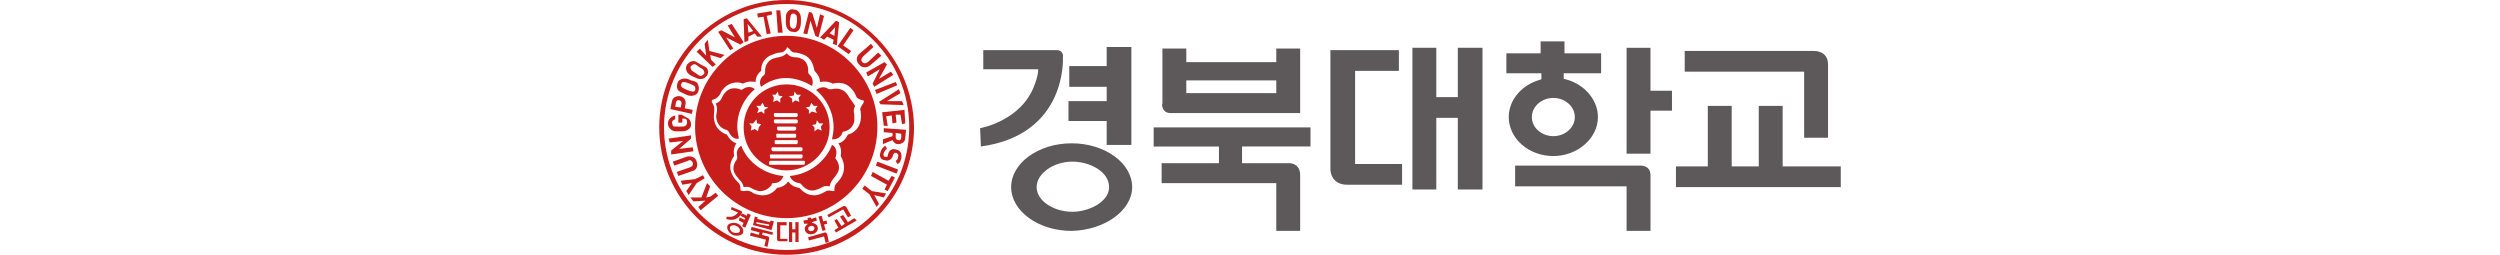
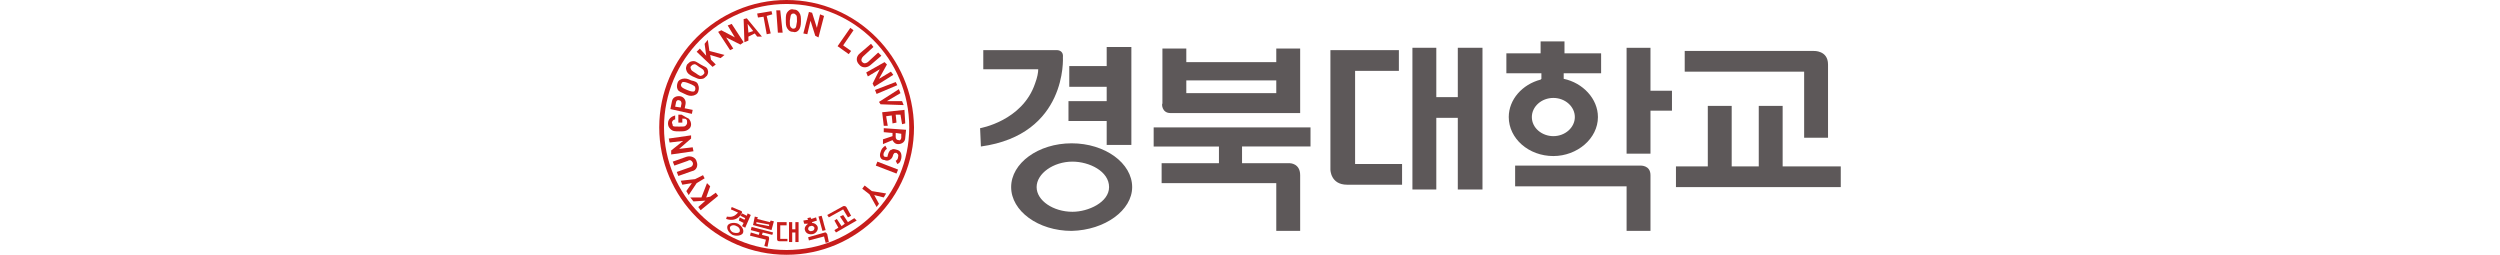
<svg xmlns="http://www.w3.org/2000/svg" version="1.1" id="Layer_1" x="0px" y="0px" viewBox="0 0 314 32" style="enable-background:new 0 0 314 32;" xml:space="preserve">
  <style type="text/css">
	.st0{fill:#C71D1B;}
	.st1{fill:#5D5859;}
</style>
  <g>
    <path class="st0" d="M98.8,31.4c-8.5,0-15.4-6.9-15.4-15.4S90.3,0.5,98.8,0.5s15.4,6.9,15.4,15.5C114.2,24.5,107.3,31.4,98.8,31.4    M98.8,0c-8.8,0-16,7.2-16,16s7.2,16,16,16s16-7.2,16-16C114.7,7.2,107.6,0,98.8,0" />
-     <path class="st0" d="M106.7,12.3c-0.1-0.2-0.2-0.4-0.5-0.7c-0.7-0.7-1.7-0.4-1.7-0.4c-0.1,0-0.2,0-0.4,0c-0.7-0.5-1.3-0.1-1.6,0.1   c1.3,1.1,2.2,2.8,2.2,4.7c0,0.5-0.1,1-0.2,1.5c0.3,0,1,0,1.3-0.8c0-0.1,0.1-0.2,0.3-0.2c0,0,1-0.2,1.2-1.3c0-0.4,0-0.6,0-0.8   c-0.1-0.4-0.1-0.7,0.1-1.1C107.1,12.8,106.9,12.6,106.7,12.3 M108.4,13C108.4,13.1,108.4,13.1,108.4,13c-0.4,0.6-0.4,0.7-0.3,1   c0,0.2,0.1,0.6,0,1.1c-0.2,1.2-1.1,1.7-1.6,1.8c-0.3,0.6-0.7,1-1.2,1.1c0.3,0.4,0.4,0.9,0.3,1.6c0.2,0.4,0.7,1.3,0.2,2.4   c-0.2,0.5-0.5,0.7-0.6,0.9c-0.2,0.2-0.4,0.3-0.4,1v0.1v0l0,0l0,0l0,0v0l0,0l0,0l0,0l0,0l0,0l0,0c0,0-0.1,0-0.1,0c0,0-0.1,0-0.1,0   c-0.6-0.1-0.7-0.1-1,0.1c-0.2,0.1-0.5,0.3-1,0.4c-1.2,0.2-1.9-0.6-2.2-0.9c-0.7-0.1-1.1-0.4-1.4-0.8c-0.3,0.4-0.7,0.7-1.4,0.8   c-0.3,0.4-1,1.1-2.2,0.9c-0.5-0.1-0.8-0.2-1-0.4c-0.3-0.1-0.4-0.2-1-0.1c-0.1,0-0.3,0-0.4-0.1l0,0l0,0c0,0,0-0.1,0-0.1   c0-0.6-0.1-0.7-0.4-1c-0.2-0.2-0.4-0.4-0.6-0.8c-0.6-1.1-0.1-2,0.2-2.4c-0.1-0.7,0-1.2,0.3-1.6c-0.4-0.1-0.9-0.5-1.2-1.1   c-0.4-0.1-1.4-0.6-1.6-1.8c-0.1-0.5,0-0.8,0-1.1c0-0.3,0.1-0.5-0.2-1c0-0.1-0.1-0.1-0.1-0.2v0v0c0,0,0,0,0-0.1   c0-0.1,0.1-0.2,0.2-0.2c0.6-0.2,0.6-0.4,0.8-0.6c0.1-0.2,0.2-0.5,0.6-0.9c0.8-0.8,1.9-0.7,2.3-0.5c0.6-0.3,1.2-0.3,1.6-0.2   c0-0.5,0.2-1,0.7-1.4c0-0.5,0.1-1.5,1.3-2c0.5-0.2,0.8-0.3,1.1-0.3c0.3,0,0.5-0.1,0.8-0.5h0c0,0,0,0,0-0.1h0c0,0,0,0,0,0h0l0,0h0   l0,0h0h0l0,0C98.9,5.9,99,6,99,6c0,0,0,0.1,0.1,0.1c0.4,0.5,0.5,0.5,0.8,0.5c0.2,0,0.6,0.1,1.1,0.3c1.1,0.5,1.2,1.6,1.3,2   c0.5,0.5,0.7,1,0.7,1.4c0.4-0.1,1-0.1,1.6,0.2c0.4-0.1,1.5-0.3,2.3,0.6c0.4,0.4,0.5,0.7,0.6,0.9c0.1,0.3,0.2,0.4,0.8,0.6   c0,0,0.1,0,0.1,0c0.1,0,0.1,0.1,0.1,0.2v0L108.4,13L108.4,13C108.5,12.9,108.5,13,108.4,13 M98.8,4.5c-6.3,0-11.5,5.1-11.5,11.4   s5.1,11.5,11.5,11.5c6.3,0,11.4-5.1,11.4-11.5C110.2,9.7,105.1,4.5,98.8,4.5 M98.7,9.8c1.2,0,2.3,0.4,3.3,1c0.1-0.3,0.2-1-0.4-1.5   c-0.1-0.1-0.1-0.2-0.1-0.4c0,0,0.1-1.1-0.8-1.5c-0.4-0.2-0.6-0.2-0.8-0.2c-0.4,0-0.7-0.1-1.1-0.5c-0.4,0.4-0.7,0.4-1,0.5   c-0.2,0-0.5,0.1-0.8,0.2C96,7.9,96.1,8.9,96.1,9c0,0.1,0,0.2-0.1,0.4c-0.7,0.5-0.6,1.2-0.4,1.5C96.5,10.2,97.6,9.8,98.7,9.8    M102,15.7l0.5-0.1l0.1-0.5l0.3,0.4h0.5l-0.3,0.4l0.1,0.5l-0.5-0.2l-0.4,0.3V16L102,15.7z M101.2,13.5l0.5-0.1l0.2-0.5l0.3,0.4h0.5   l-0.3,0.4l0.2,0.5L102,14l-0.4,0.3l0-0.5L101.2,13.5z M101.1,20.5c0,0.1-0.1,0.2-0.1,0.2h-4.3c-0.1,0-0.1-0.1-0.1-0.2v-0.1   c0-0.1,0.1-0.2,0.1-0.2h4.3c0.1,0,0.1,0.1,0.1,0.2V20.5z M96,14.3L95.6,14l-0.5,0.2l0.2-0.5L95,13.3h0.5l0.3-0.4l0.2,0.5l0.5,0.1   L96,13.8V14.3z M95.2,16.5l-0.4-0.3l-0.5,0.2l0.1-0.5l-0.3-0.4h0.5L95,15l0.1,0.5l0.5,0.1L95.3,16L95.2,16.5L95.2,16.5z M96.7,19.5   c0-0.1,0.1-0.1,0.1-0.1h3.9c0.1,0,0.1,0.1,0.1,0.1v0.2c0,0.1-0.1,0.2-0.1,0.2h-3.9c-0.1,0-0.1-0.1-0.1-0.2V19.5z M96.9,18.6   c0-0.1,0.1-0.1,0.2-0.1h3.5c0.1,0,0.2,0.1,0.2,0.1v0.2c0,0.1-0.1,0.2-0.2,0.2h-3.5c-0.1,0-0.2-0.1-0.2-0.2V18.6z M97.4,11.9   l0.3-0.4l0.1,0.5l0.5,0.1L98,12.4v0.5l-0.4-0.3l-0.5,0.2l0.1-0.5L97,11.9C97,11.9,97.4,11.9,97.4,11.9z M100,14.2   c0.1,0,0.2,0.1,0.2,0.1v0.2c0,0.1-0.1,0.2-0.2,0.2h-2.6c-0.1,0-0.2-0.1-0.2-0.2v-0.2c0-0.1,0.1-0.1,0.2-0.1H100z M97.4,17.6h2.7   c0.1,0,0.1,0.1,0.1,0.1v0.2c0,0.1-0.1,0.2-0.1,0.2h-2.7c-0.1,0-0.1-0.1-0.1-0.2v-0.2C97.3,17.7,97.3,17.6,97.4,17.6 M100,15.5h-2.6   c-0.1,0-0.2-0.1-0.2-0.2v-0.2c0-0.1,0.1-0.1,0.2-0.1h2.6c0.1,0,0.2,0.1,0.2,0.1v0.2C100.2,15.4,100.2,15.5,100,15.5 M97.6,16.2V16   c0-0.1,0.1-0.1,0.2-0.1h2c0.1,0,0.2,0.1,0.2,0.1v0.2c0,0.1-0.1,0.2-0.2,0.2h-2C97.7,16.4,97.6,16.3,97.6,16.2 M97.6,16.8h2.3   c0.1,0,0.1,0.1,0.1,0.1v0.2c0,0.1-0.1,0.2-0.1,0.2h-2.3c-0.1,0-0.1-0.1-0.1-0.2v-0.2C97.5,16.8,97.5,16.8,97.6,16.8 M99.7,12   l0.1-0.5l0.3,0.4h0.5l-0.3,0.4l0.1,0.5l-0.5-0.2l-0.4,0.3v-0.5l-0.4-0.3L99.7,12z M104.2,16c0-3-2.4-5.4-5.4-5.4   c-3,0-5.4,2.4-5.4,5.4s2.4,5.4,5.4,5.4C101.7,21.4,104.2,19,104.2,16 M93.1,18.3c-0.3,0.2-0.7,0.6-0.5,1.4c0,0.1,0,0.2-0.1,0.4   c0,0-0.7,0.8-0.2,1.7c0.2,0.4,0.4,0.5,0.5,0.7c0.3,0.3,0.5,0.5,0.6,1c0.5-0.1,0.8,0,1.1,0.2c0.2,0.1,0.4,0.2,0.8,0.3   c1,0.1,1.5-0.7,1.6-0.7C96.9,23,97,23,97.2,23c0.8,0,1.1-0.6,1.2-0.9C96,21.9,93.9,20.4,93.1,18.3 M105,19.6   c0.2-0.8-0.2-1.3-0.5-1.4c-0.8,2.1-2.9,3.7-5.3,3.9c0.1,0.3,0.4,0.8,1.2,0.9c0.1,0,0.2,0.1,0.3,0.2c0,0,0.6,0.9,1.6,0.7   c0.4-0.1,0.6-0.2,0.8-0.3c0.3-0.2,0.6-0.3,1.1-0.2c0.1-0.5,0.3-0.7,0.5-1c0.2-0.2,0.3-0.4,0.5-0.7c0.5-0.9-0.2-1.7-0.2-1.7   C104.9,19.9,104.9,19.8,105,19.6 M92.8,17.4c-0.1-0.5-0.2-1-0.2-1.5c0-1.9,0.9-3.6,2.2-4.7c-0.2-0.2-0.8-0.5-1.5,0   c-0.1,0.1-0.2,0.1-0.4,0c0,0-1-0.4-1.7,0.3c-0.3,0.3-0.4,0.5-0.5,0.7c-0.1,0.3-0.3,0.6-0.8,0.8c0.2,0.5,0.2,0.8,0.1,1.2   c0,0.2-0.1,0.4,0,0.8c0.2,1,1.1,1.3,1.2,1.3c0.1,0,0.2,0.1,0.3,0.2C91.9,17.4,92.5,17.5,92.8,17.4" />
    <polygon class="st0" points="89.2,23.4 88.7,24.8 89.2,24.7 89.9,24.2 90.2,24.6 88,26.4 87.7,26 88.6,25.2 87.1,25.3 86.7,24.8    88.1,24.8 88.8,23  " />
    <polygon class="st0" points="87.3,22.5 88.3,22 88.5,22.4 87.5,23 86.5,24.5 86.2,24 86.9,23 85.7,23.2 85.5,22.7  " />
    <path class="st0" d="M87.5,20.3c0.2,0.5,0,1.1-0.6,1.2l-1.7,0.6L85,21.6l1.7-0.6c0.3-0.1,0.4-0.4,0.3-0.6c-0.1-0.2-0.3-0.4-0.6-0.2   l-1.7,0.6l-0.2-0.5l1.7-0.6C86.8,19.5,87.4,19.8,87.5,20.3" />
    <polygon class="st0" points="86.8,17.4 85.3,18.7 87,18.5 87.1,19 84.3,19.4 84.3,18.9 85.8,17.7 84.1,17.9 84,17.4 86.8,17  " />
    <path class="st0" d="M86.5,14.9c0.2,0.2,0.3,0.5,0.3,0.7c0,0.3-0.1,0.5-0.4,0.7c-0.3,0.2-0.6,0.2-1.1,0.2c-0.5,0-0.8,0-1.1-0.3   c-0.2-0.2-0.3-0.4-0.3-0.7c0-0.6,0.5-0.9,0.9-1l0,0.5c-0.2,0-0.4,0.2-0.4,0.4c0,0.1,0.1,0.2,0.1,0.4c0.1,0.1,0.2,0.1,0.8,0.1   c0.5,0,0.7,0,0.8-0.1c0.1-0.1,0.2-0.2,0.2-0.4c0-0.2,0-0.3-0.1-0.4c-0.1-0.1-0.2-0.1-0.4-0.1h-0.1l0,0.5h-0.5l0-1h0.4   C86.1,14.7,86.3,14.8,86.5,14.9" />
    <path class="st0" d="M84.9,12.9l-0.1,0.5l0.7,0.1l0.1-0.5c0-0.2-0.1-0.4-0.3-0.4C85.1,12.5,84.9,12.7,84.9,12.9 M86.1,13.1L86,13.6   l1,0.2l-0.1,0.5l-2.7-0.6l0.2-1c0.1-0.5,0.6-0.7,1.1-0.6C85.9,12.2,86.2,12.6,86.1,13.1" />
    <path class="st0" d="M85.8,10.3c-0.1,0-0.2,0.1-0.2,0.2c-0.1,0.1-0.1,0.2,0,0.4c0.1,0.1,0.2,0.2,0.7,0.4c0.5,0.2,0.6,0.2,0.8,0.2   c0.1,0,0.2-0.1,0.2-0.2c0.1-0.1,0-0.3,0-0.4c-0.1-0.1-0.2-0.2-0.7-0.4C86.1,10.3,86,10.3,85.8,10.3 M87.7,10.7   c0.1,0.2,0.1,0.5,0,0.8c-0.1,0.3-0.3,0.4-0.6,0.5c-0.4,0.1-0.7,0-1.1-0.2s-0.8-0.3-0.9-0.6c-0.1-0.2-0.1-0.5,0-0.8   c0.1-0.3,0.3-0.4,0.6-0.5c0.4-0.1,0.7,0,1.1,0.2C87.3,10.2,87.6,10.3,87.7,10.7" />
    <path class="st0" d="M87.1,8.1c-0.1,0-0.2,0.1-0.3,0.2c-0.1,0.1-0.1,0.2,0,0.4c0,0.1,0.1,0.2,0.6,0.5c0.4,0.3,0.6,0.4,0.7,0.3   c0.1,0,0.2-0.1,0.3-0.2c0.1-0.1,0.1-0.2,0-0.4c0-0.1-0.1-0.2-0.6-0.5C87.4,8.1,87.3,8,87.1,8.1 M88.9,8.8c0.1,0.3,0,0.5-0.1,0.7   c-0.2,0.2-0.4,0.4-0.6,0.4C87.7,10,87.5,9.8,87,9.6c-0.4-0.2-0.7-0.4-0.8-0.8c-0.1-0.2,0-0.5,0.1-0.7c0.2-0.2,0.4-0.4,0.6-0.4   c0.4-0.1,0.6,0.1,1.1,0.4S88.8,8.4,88.9,8.8" />
    <polygon class="st0" points="90.5,7.3 89.2,6.9 89.3,7.5 89.9,8.1 89.5,8.4 87.5,6.5 87.9,6.1 88.7,7 88.5,5.5 88.9,5 89.1,6.4    91,6.9  " />
    <polygon class="st0" points="93,5.6 91.2,4.7 92.1,6.1 91.7,6.3 90.2,4 90.6,3.8 92.3,4.7 91.4,3.2 91.9,3 93.4,5.3  " />
    <path class="st0" d="M93.9,3L94,4.1l0.6-0.2L93.9,3z M95.1,4.6l-0.3-0.4L94,4.6l0,0.5l-0.5,0.2l-0.1-2.9l0.4-0.1l1.9,2.3L95.1,4.6z   " />
    <polygon class="st0" points="96.3,2 96.8,4.2 96.3,4.3 95.9,2.1 95.2,2.2 95.1,1.7 96.9,1.4 97,1.8  " />
    <polygon class="st0" points="97.7,4.1 97.5,1.3 98,1.3 98.3,4.1  " />
    <path class="st0" d="M100,1.9c-0.1-0.1-0.2-0.2-0.3-0.2c-0.1,0-0.2,0-0.3,0.1c-0.1,0.1-0.1,0.2-0.2,0.8c0,0.5,0,0.6,0.1,0.8   c0.1,0.1,0.2,0.2,0.3,0.2c0.1,0,0.2,0,0.3-0.1c0.1-0.1,0.1-0.2,0.2-0.8C100.1,2.2,100.1,2,100,1.9 M100.3,3.8   c-0.2,0.2-0.4,0.3-0.7,0.2c-0.3,0-0.5-0.1-0.7-0.4c-0.2-0.3-0.2-0.6-0.2-1.1c0-0.5,0-0.8,0.3-1.1c0.2-0.2,0.4-0.3,0.7-0.2   c0.3,0,0.5,0.1,0.7,0.4c0.2,0.3,0.2,0.6,0.2,1.1C100.6,3.2,100.5,3.6,100.3,3.8" />
    <polygon class="st0" points="102.4,4.5 101.8,2.6 101.4,4.3 100.9,4.2 101.6,1.5 102,1.6 102.6,3.5 103,1.8 103.5,2 102.8,4.7  " />
-     <path class="st0" d="M104.9,3.4l-0.7,0.8l0.6,0.3L104.9,3.4z M104.6,5.5l0.1-0.5l-0.8-0.4L103.5,5L103,4.7l2-2.1l0.4,0.2l-0.3,2.9   L104.6,5.5z" />
    <polygon class="st0" points="105.2,5.8 106.8,3.5 107.2,3.8 105.9,5.7 106.9,6.4 106.6,6.8  " />
    <path class="st0" d="M107.9,8.1c-0.4-0.4-0.4-1,0.1-1.4l1.4-1.2l0.3,0.4l-1.3,1.2c-0.2,0.2-0.3,0.5-0.1,0.7c0.2,0.2,0.4,0.2,0.7,0   l1.3-1.2l0.4,0.4l-1.4,1.2C108.8,8.6,108.2,8.5,107.9,8.1" />
    <polygon class="st0" points="109.6,10.5 110.5,8.7 109,9.6 108.8,9.1 111.1,7.8 111.4,8.1 110.4,9.9 111.9,9 112.2,9.4 109.8,10.9     " />
    <polygon class="st0" points="109.9,11.3 112.5,10.3 112.7,10.7 110.1,11.8  " />
    <polygon class="st0" points="110.6,13.1 110.4,12.8 112.9,11.2 113.1,11.7 111.4,12.7 113.3,12.7 113.5,13.2  " />
    <polygon class="st0" points="110.8,14.1 113.6,13.8 113.7,15.5 113.3,15.6 113.1,14.4 112.5,14.4 112.6,15.4 112.1,15.5 112,14.5    111.3,14.6 111.5,15.8 111,15.8  " />
    <path class="st0" d="M113.2,17.3l0-0.5l-0.7-0.1l0,0.5c0,0.2,0.1,0.4,0.4,0.4C113,17.7,113.2,17.5,113.2,17.3 M110.9,17.5l1.2-0.4   l0-0.4l-1.1-0.1l0-0.5l2.8,0.2l-0.1,1c0,0.5-0.4,0.8-0.9,0.8c-0.4,0-0.6-0.3-0.7-0.5l-1.2,0.5V17.5z" />
    <path class="st0" d="M110.6,19.1c0.1-0.4,0.3-0.6,0.6-0.8l0.2,0.4c-0.2,0.1-0.3,0.3-0.4,0.5c-0.1,0.3,0,0.5,0.2,0.5   c0.1,0,0.2,0,0.2,0c0.1,0,0.1-0.1,0.1-0.2l0.1-0.3c0.1-0.2,0.2-0.4,0.4-0.4c0.1-0.1,0.3-0.1,0.6,0c0.5,0.1,0.7,0.5,0.6,1.1   c-0.1,0.4-0.2,0.6-0.5,0.7l-0.2-0.4c0.2-0.1,0.3-0.3,0.3-0.5c0.1-0.3-0.1-0.4-0.2-0.5c-0.1,0-0.1,0-0.2,0c-0.1,0-0.1,0.1-0.2,0.2   l-0.1,0.3c-0.1,0.2-0.2,0.3-0.4,0.4c-0.2,0.1-0.4,0.1-0.6,0C110.6,20.1,110.4,19.6,110.6,19.1" />
    <polygon class="st0" points="110.2,20.3 112.8,21.3 112.6,21.8 110,20.8  " />
-     <polygon class="st0" points="111.4,23.2 109.4,22.1 109.6,21.6 111.6,22.7 112,22.1 112.4,22.3 111.5,24 111.1,23.8  " />
    <polygon class="st0" points="109.2,24.4 108.3,23.7 108.6,23.3 109.5,24 111.3,24.3 111,24.8 109.8,24.5 110.4,25.6 110.1,26  " />
    <path class="st0" d="M96.6,30l-0.2,1l-0.4-0.1l0.2-0.8l-2-0.5l0.1-0.4l1,0.3l0.1-0.3l-1.1-0.3l0.1-0.4l2.7,0.7l-0.1,0.3l-1.2-0.3   l-0.1,0.3l0.8,0.2C96.5,29.7,96.6,29.7,96.6,30" />
    <path class="st0" d="M96.6,28.2l0,0.2L95,28.1l0-0.2L96.6,28.2z M94.7,28.3l2.2,0.6l0.3-1.1l-0.4-0.1l-0.1,0.2l-1.6-0.4l0.1-0.2   l-0.4-0.1l-0.2,1C94.6,28.1,94.5,28.3,94.7,28.3" />
    <path class="st0" d="M97.9,30.3h1V30H98v-1.7h0.8v-0.4h-1.2v2.1C97.6,30.1,97.6,30.3,97.9,30.3" />
    <polygon class="st0" points="99.9,28.8 99.5,28.8 99.5,27.9 99.1,27.9 99.1,30.4 99.5,30.4 99.5,29.2 99.9,29.2 99.9,30.4    100.3,30.4 100.3,27.9 99.9,27.9  " />
    <polygon class="st0" points="106.5,27.9 105.9,27 105.5,27.2 106.1,28.1 105.7,28.4 105.1,27.5 104.8,27.7 105.3,28.6 104.8,28.9    105,29.2 107.6,27.7 107.3,27.4  " />
    <path class="st0" d="M106.3,26l0.6,1.1l-0.4,0.2l-0.6-1l-1.8,1l-0.2-0.3l2-1.1C105.9,25.9,106.1,25.8,106.3,26" />
-     <path class="st0" d="M101.8,28.4c0.2-0.1,0.4,0,0.5,0.2c0,0.2-0.1,0.4-0.3,0.4c-0.2,0.1-0.4,0-0.5-0.2   C101.5,28.6,101.6,28.4,101.8,28.4 M101.5,28.1c-0.3,0.2-0.5,0.5-0.4,0.8c0.1,0.4,0.5,0.6,1,0.5c0.4-0.1,0.7-0.5,0.6-0.9   c-0.1-0.3-0.4-0.5-0.7-0.5l0-0.1l0.6-0.2l-0.1-0.4l-0.6,0.2l-0.1-0.2l-0.4,0.1l0.1,0.2l-0.6,0.1l0.1,0.4L101.5,28.1L101.5,28.1   L101.5,28.1z M103.4,27.8l-0.2-0.7l-0.4,0.1l0.5,1.8l0.4-0.1l-0.2-0.7l0.4-0.1l-0.1-0.4L103.4,27.8z M103.6,29.2l-2.1,0.6l0.1,0.4   l1.9-0.5l0.2,0.8l0.4-0.1l-0.2-1C103.7,29.1,103.6,29.2,103.6,29.2" />
+     <path class="st0" d="M101.8,28.4c0.2-0.1,0.4,0,0.5,0.2c0,0.2-0.1,0.4-0.3,0.4c-0.2,0.1-0.4,0-0.5-0.2   C101.5,28.6,101.6,28.4,101.8,28.4 M101.5,28.1c-0.3,0.2-0.5,0.5-0.4,0.8c0.1,0.4,0.5,0.6,1,0.5c0.4-0.1,0.7-0.5,0.6-0.9   c-0.1-0.3-0.4-0.5-0.7-0.5l0-0.1l0.6-0.2l-0.1-0.4l-0.6,0.2l-0.1-0.2l-0.4,0.1l0.1,0.2l-0.6,0.1l0.1,0.4L101.5,28.1L101.5,28.1   L101.5,28.1z M103.4,27.8l-0.2-0.7l-0.4,0.1l0.5,1.8l0.4-0.1l-0.2-0.7l-0.1-0.4L103.4,27.8z M103.6,29.2l-2.1,0.6l0.1,0.4   l1.9-0.5l0.2,0.8l0.4-0.1l-0.2-1C103.7,29.1,103.6,29.2,103.6,29.2" />
    <path class="st0" d="M92.1,29.2c-0.3-0.1-0.5-0.5-0.4-0.7s0.5-0.3,0.8-0.1c0.3,0.1,0.5,0.4,0.4,0.7C92.8,29.3,92.4,29.3,92.1,29.2    M93.3,29.3L93.3,29.3c0.2-0.4-0.1-0.9-0.6-1.2c-0.5-0.2-1.1-0.1-1.3,0.2c-0.2,0.4,0.1,0.9,0.6,1.2C92.5,29.7,93.1,29.6,93.3,29.3" />
    <path class="st0" d="M93.9,26.8l-0.1,0.3l-0.6-0.3L93,27.1l0.6,0.3l-0.1,0.2l-0.6-0.3l-0.1,0.4l0.6,0.3l-0.2,0.4l0.4,0.2l0.7-1.6   L93.9,26.8z M93.1,26.5L91.9,26l-0.1,0.3l0.9,0.4c0,0-0.1,0.1-0.2,0.2c-0.5,0.5-1.2,0.3-1.2,0.3l-0.1,0.3c1.5,0.5,2-0.8,2-0.8   C93.2,26.5,93.1,26.5,93.1,26.5" />
    <path class="st1" d="M169.2,23.2h6.9v-2.6h-5.9V8.9h5.5V6.3h-8.6v15C167.1,21.3,167.1,23.2,169.2,23.2" />
    <polygon class="st1" points="223.9,20.9 223.9,13.3 220.9,13.3 220.9,20.9 217.5,20.9 217.5,13.3 214.5,13.3 214.5,20.9    210.5,20.9 210.5,23.5 231.2,23.5 231.2,20.9  " />
    <path class="st1" d="M163.3,22v7h-3v-6h-14.4v-2.5h7.2v-2.1h-8.2V16h19.7v2.4H156v2.1h6C162,20.5,163.3,20.5,163.3,22" />
    <path class="st1" d="M147,14.2h16.3V6.1h-3v1.7h-11.3V6.1h-3V13C145.9,13,145.9,14.2,147,14.2 M160.3,11.7h-11.3v-1.6h11.3V11.7z" />
    <polygon class="st1" points="183.1,12.2 180.4,12.2 180.4,6 177.4,6 177.4,23.8 180.4,23.8 180.4,14.8 183.1,14.8 183.1,23.8    186.2,23.8 186.2,6 183.1,6  " />
    <path class="st1" d="M229.6,8.1v9.2h-3V9h-15V6.4h16.2C227.8,6.4,229.6,6.3,229.6,8.1" />
    <path class="st1" d="M206,20.8h-15.7v2.6h14V29h3v-7C207.3,20.7,206,20.8,206,20.8 M207.3,11.4V6h-3v13.3h3v-5.4h2.7v-2.5H207.3z    M193.5,10c-2.3,0.6-4,2.5-4,4.7c0,2.7,2.5,4.9,5.6,4.9c3,0,5.6-2.2,5.6-4.9c0-2.3-1.9-4.3-4.3-4.8V9.2h4.7V6.7h-4.6V5.2h-3v1.5   h-4.3v2.5h4.4v0.7L193.5,10z M195.1,12.3c1.5,0,2.7,1.1,2.7,2.4c0,1.3-1.2,2.4-2.7,2.4c-1.4,0-2.7-1-2.7-2.4   C192.4,13.4,193.6,12.3,195.1,12.3" />
    <path class="st1" d="M142.2,23.5L142.2,23.5c0-3-3.4-5.5-7.6-5.5s-7.6,2.5-7.6,5.5c0,3,3.4,5.5,7.6,5.5   C138.8,28.9,142.2,26.4,142.2,23.5 M134.7,26.6c-2.4,0-4.5-1.4-4.5-3.1c0-1.7,2.1-3.2,4.5-3.2c2.1,0,4.6,1.2,4.6,3.2   C139.3,25.4,136.7,26.6,134.7,26.6" />
    <path class="st1" d="M132.8,6.3h-9.3v2.4h6.9c0,0.4-0.1,1-0.4,1.8c-1.6,4.7-6.9,5.6-6.9,5.6l0.1,2.3c10.9-1.5,10.3-11.2,10.3-11.2   C133.6,6.3,132.8,6.3,132.8,6.3 M139,5.9v2.4h-4.7v2.6h4.7v1.8h-4.8v2.5h4.8v3h3.1V5.9H139z" />
  </g>
</svg>